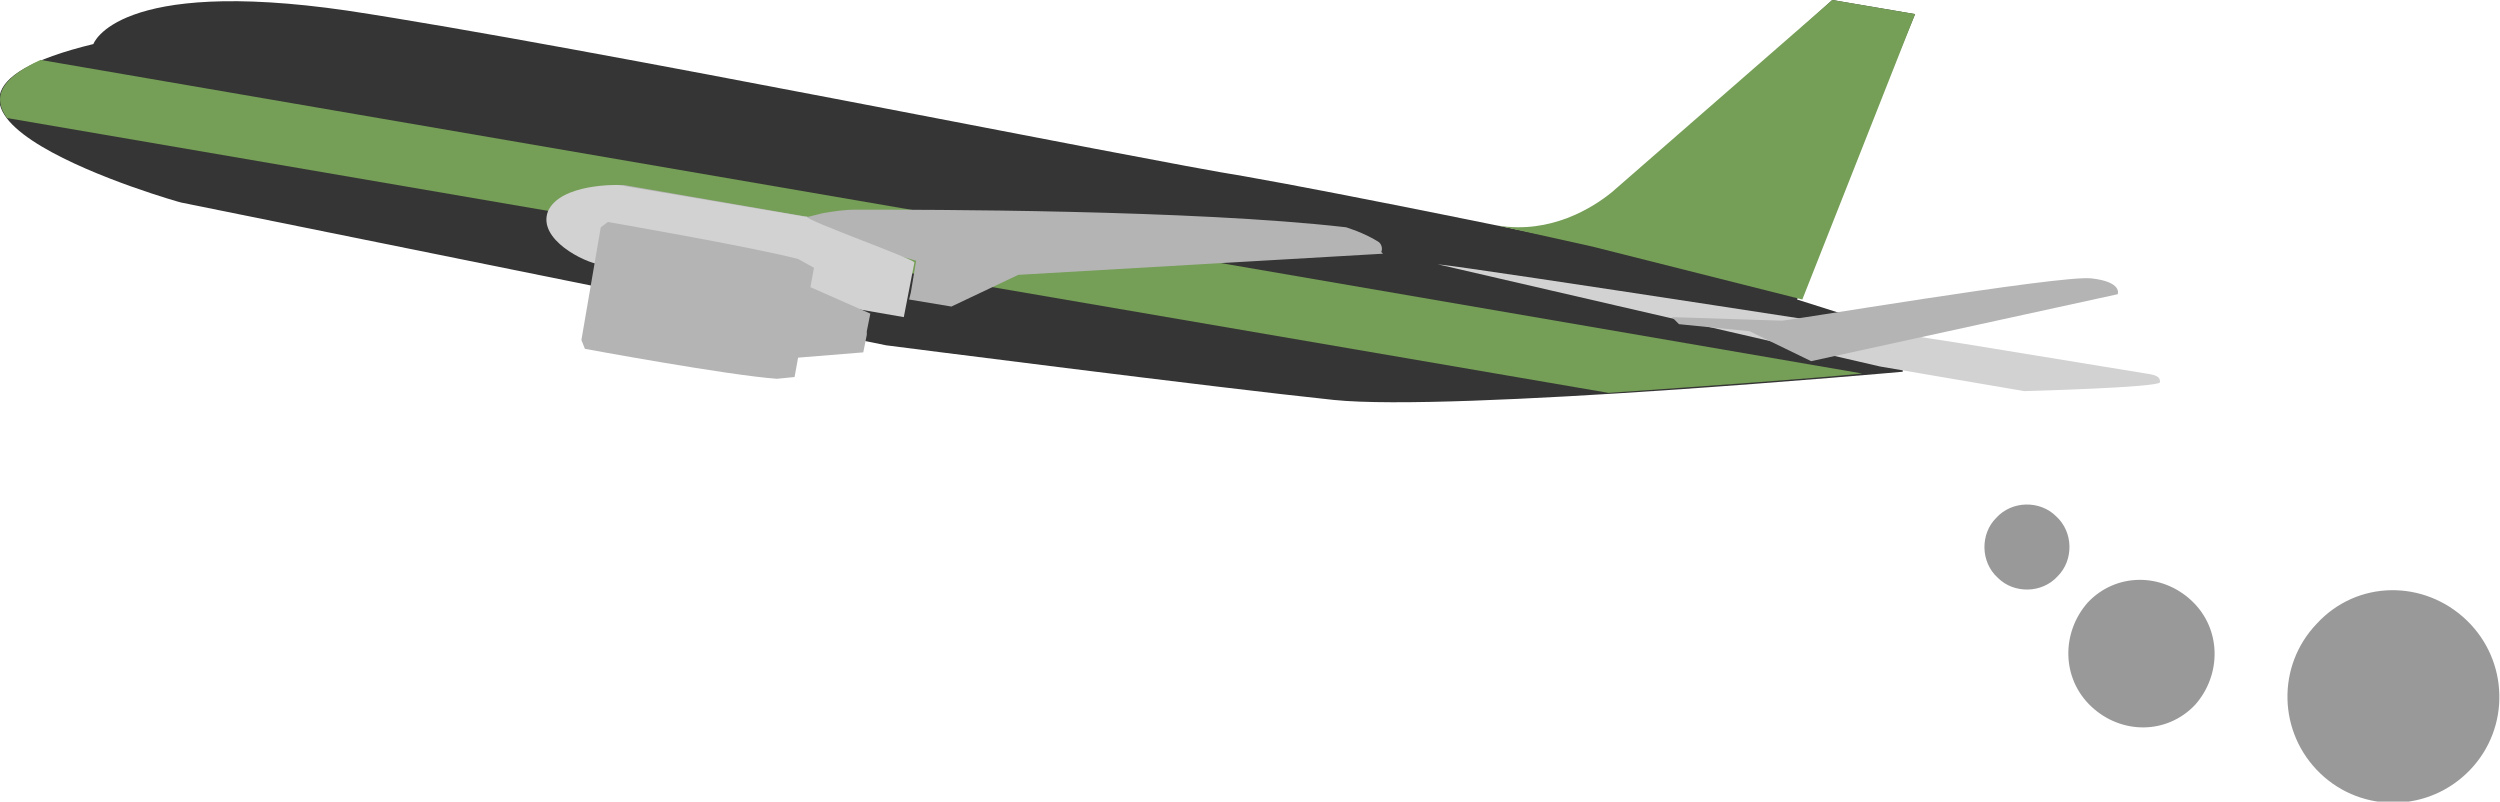
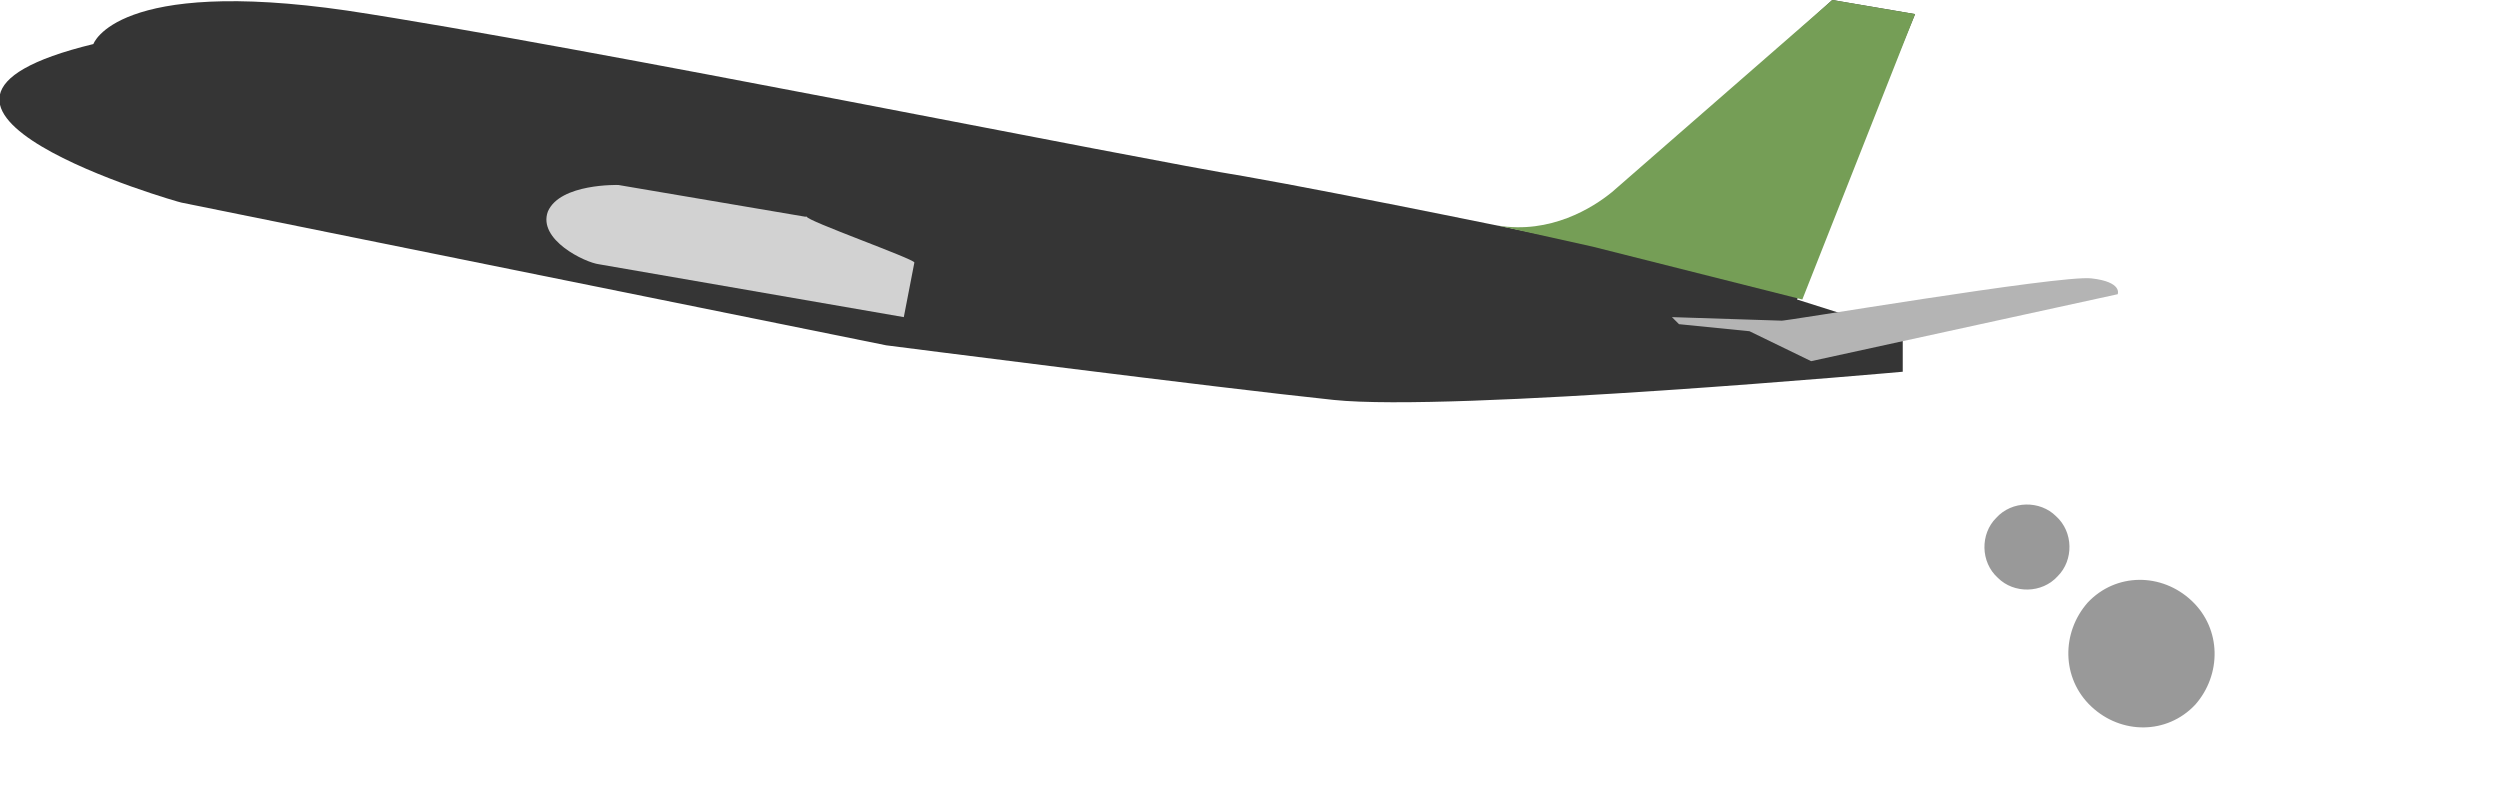
<svg xmlns="http://www.w3.org/2000/svg" version="1.1" id="Layer_1" x="0px" y="0px" viewBox="0 0 141.9 45.5" style="enable-background:new 0 0 141.9 45.5;" xml:space="preserve" width="141.9" height="45.5">
  <style type="text/css">
	.st0{fill:#353535;}
	.st1{fill:#759E56;}
	.st2{fill:#B4B4B4;}
	.st3{fill:#D2D2D2;}
	.st4{opacity:0.5;fill:#353535;enable-background:new    ;}
</style>
  <g>
    <g>
      <path class="st0" d="M5.3,2.5c0,0,1.3-3.8,14.4-1.9c13.2,2,45.2,8.5,50.9,9.4c5.7,1,18.3,3.6,18.3,3.6L104,0l4.7,0.8L102,17l6,1.9    v2.2c0,0-25.6,2.3-32.3,1.6C69,22,50.3,19.6,50.3,19.6l-40-8.1C10.2,11.5-9.1,6,5.3,2.5z" />
      <path class="st1" d="M91.5,10.9L104,0l4.7,0.8L102.3,17l-11.9-3L85,12.8C88,13.3,90.4,11.8,91.5,10.9z" />
-       <path class="st1" d="M2.3,3.4l103.4,17.8c-3,0.3-8.7,0.7-14.4,1.1L0.4,6.7C-0.4,5.6-0.1,4.5,2.3,3.4z" />
-       <path class="st2" d="M35.4,10.5l10.4,1.8c0,0,0,0,0.1,0l0.8-0.2c0.6-0.1,1.2-0.2,1.9-0.2c3.9,0,19.1,0,27.8,1c0,0,1,0.3,1.8,0.8    c0.2,0.1,0.3,0.4,0.2,0.6c0,0,0,0,0.1,0.1l-20.7,1.2L54,17.4L51.6,17l0.1-0.4l0,0l0.3-1.8L45.7,13L45,16.9L34.4,15    c-0.8-0.1-3.5-1.4-2.8-3C32.2,10.5,35.4,10.5,35.4,10.5z" />
      <path class="st3" d="M35.1,10.5l10.6,1.8c0,0,0,0,0.1,0c-0.1,0.2,6.1,2.4,6.1,2.6L51.3,18L34,15c-0.8-0.1-3.5-1.4-2.9-3    C31.8,10.4,35.1,10.5,35.1,10.5z" />
-       <path class="st2" d="M34.5,12.6c0,0,8.1,1.4,10.8,2.1l0.9,0.5L46,16.3l3.4,1.5l-0.2,1V19L49,20l-3.7,0.3l-0.2,1.1l-1,0.1    c-2.8-0.2-10.9-1.7-10.9-1.7L33,19.3l1.1-6.4L34.5,12.6z" />
-       <path class="st3" d="M121.8,21.2c0.8,0.1,0.8,0.3,0.8,0.5c-0.1,0.3-7.7,0.5-7.7,0.5l-8.2-1.4L81.6,15c2.1,0.2,29.8,4.5,29.8,4.5    L121.8,21.2z" />
      <path class="st2" d="M118.7,15.8c1.8,0.2,1.5,0.9,1.5,0.9l-17.4,3.8l-3.5-1.7l-4-0.4L94.9,18l6.2,0.2    C101,18.3,116.9,15.6,118.7,15.8z" />
    </g>
-     <path class="st4" d="M140,35.2c2.4,2.3,2.5,6.1,0.2,8.5s-6.1,2.5-8.5,0.2s-2.5-6.1-0.2-8.5C133.8,32.9,137.6,32.9,140,35.2z" />
    <path class="st4" d="M124.4,34.1c1.7,1.6,1.7,4.2,0.2,5.9c-1.6,1.7-4.2,1.7-5.9,0.1c-1.7-1.6-1.7-4.2-0.2-5.9   C120.1,32.5,122.7,32.5,124.4,34.1z" />
    <path class="st4" d="M116.7,29.3c1,0.9,1,2.5,0.1,3.4c-0.9,1-2.5,1-3.4,0.1c-1-0.9-1-2.5-0.1-3.4C114.2,28.4,115.8,28.4,116.7,29.3   z" />
  </g>
</svg>